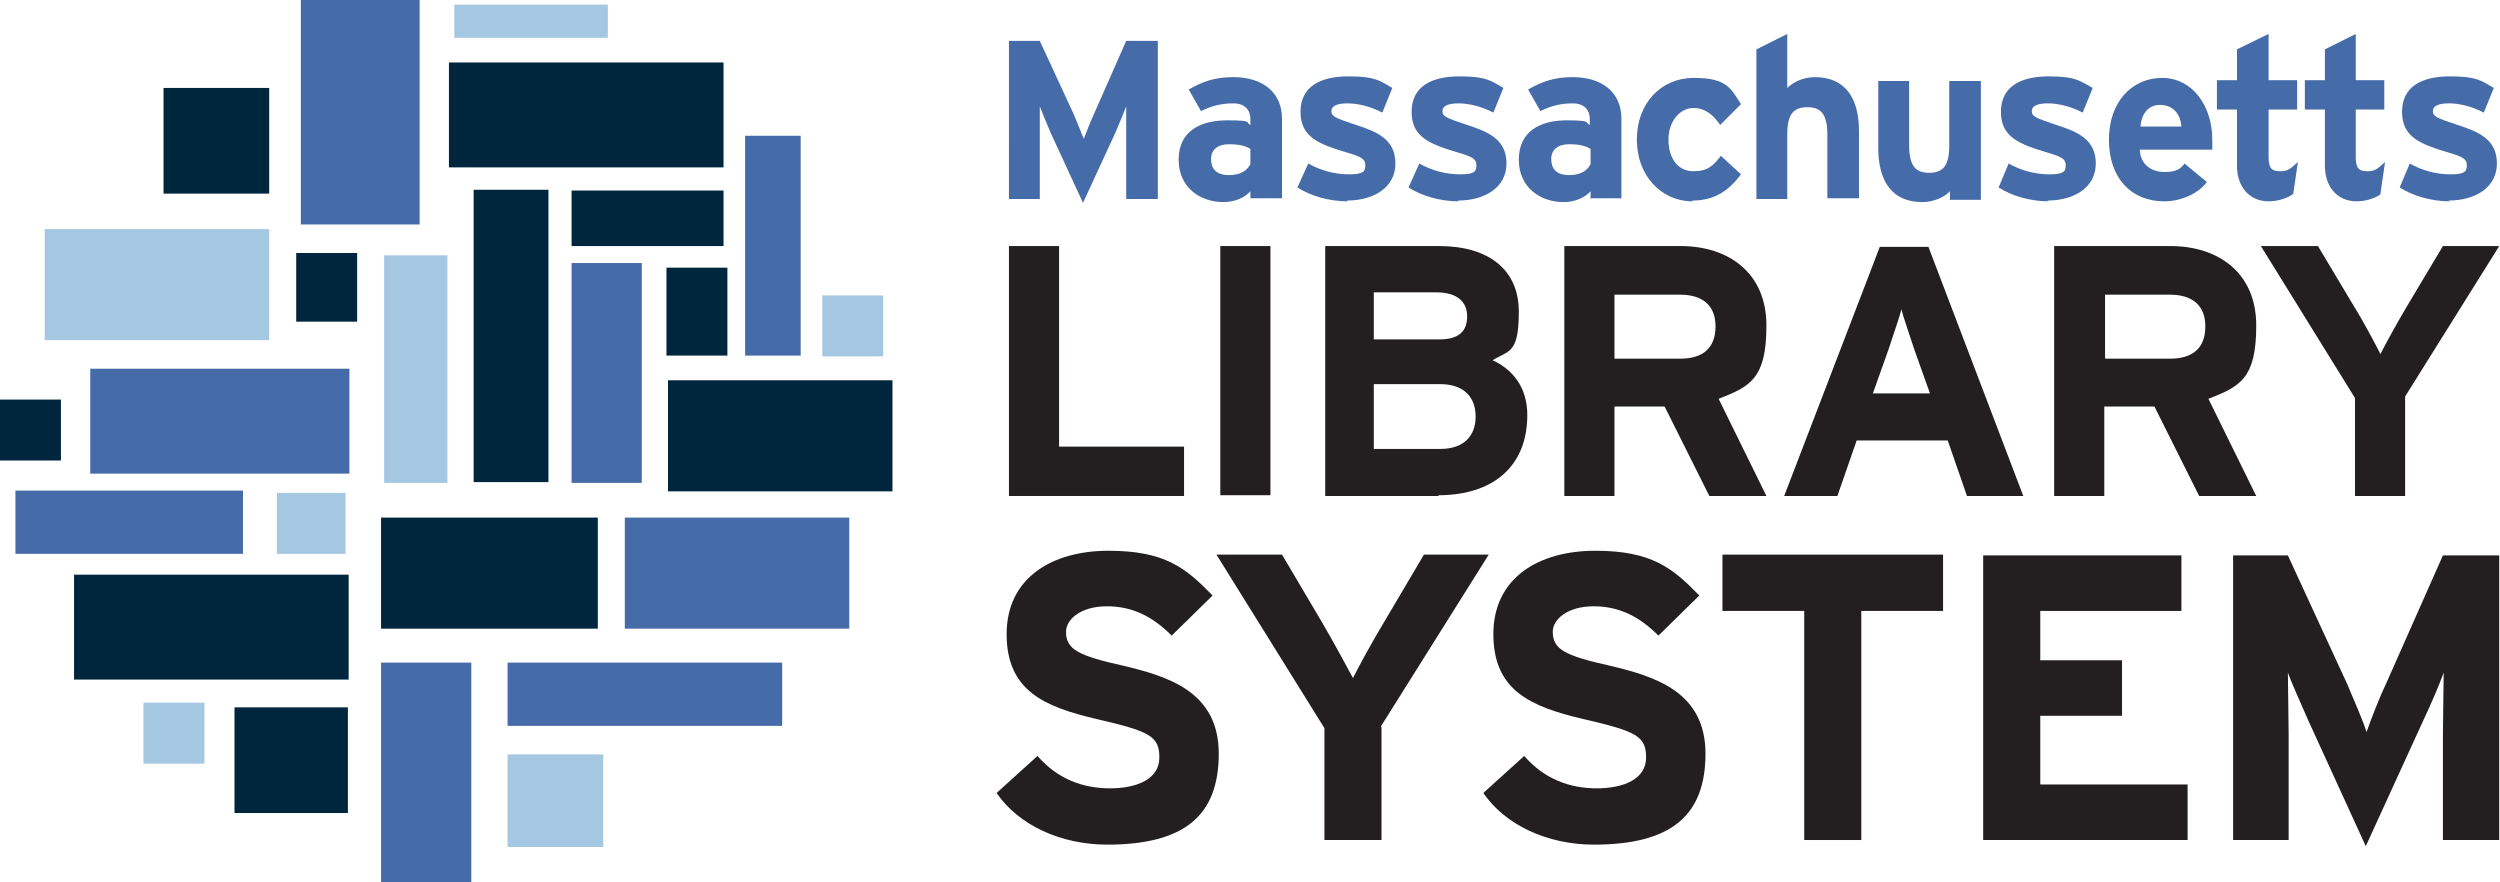
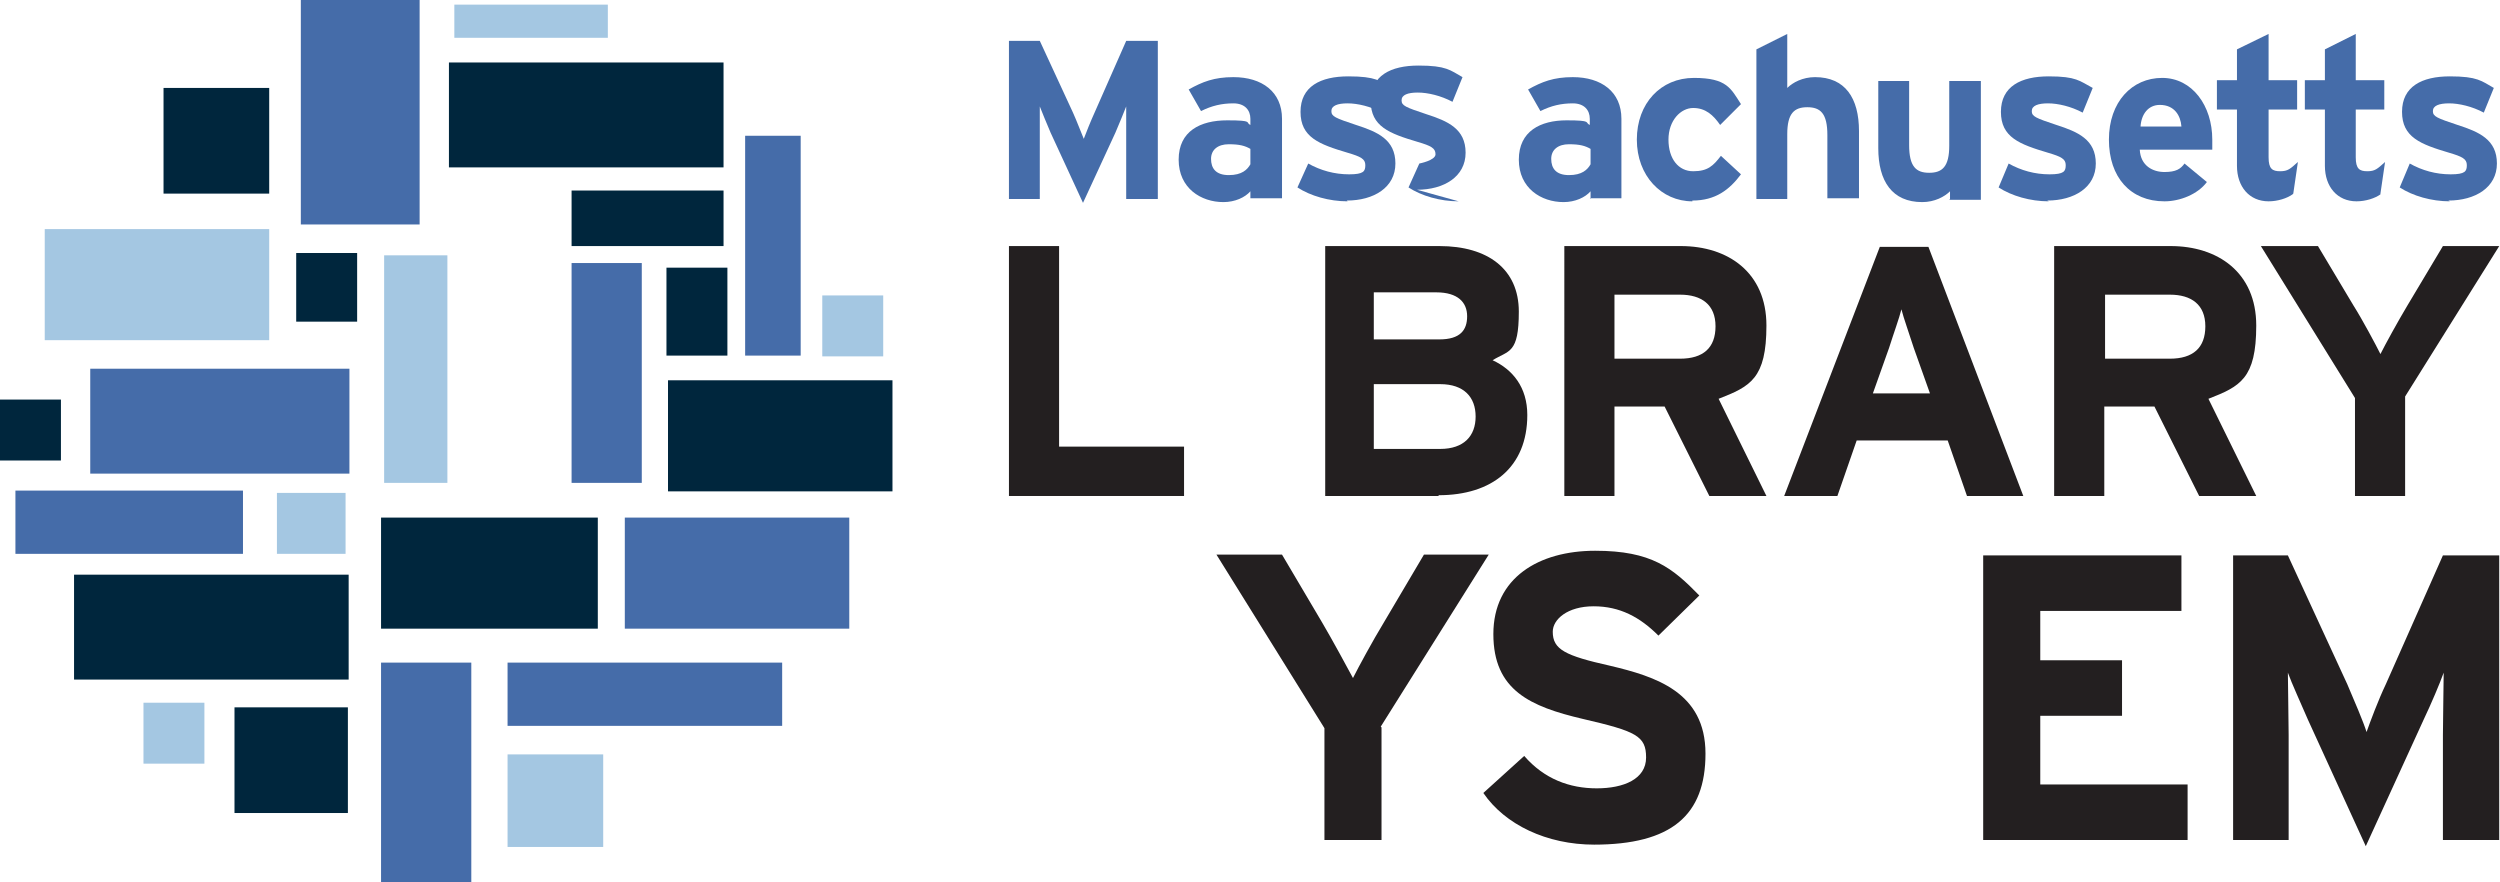
<svg xmlns="http://www.w3.org/2000/svg" id="Layer_1" data-name="Layer 1" version="1.1" viewBox="0 0 324.1 114.4">
  <defs>
    <style>
      .cls-1 {
        fill: #00263d;
      }

      .cls-1, .cls-2, .cls-3, .cls-4 {
        stroke-width: 0px;
      }

      .cls-2 {
        fill: #456ca9;
      }

      .cls-3 {
        fill: #231f20;
      }

      .cls-4 {
        fill: #a4c7e2;
      }
    </style>
  </defs>
  <g>
    <g>
      <rect class="cls-2" x="49.4" y="85.9" width="11.7" height="28.5" />
      <g>
        <rect class="cls-2" x="39" width="15.4" height="29.1" />
        <rect class="cls-2" x="65.8" y="85.9" width="35.6" height="8.2" />
        <rect class="cls-2" x="81" y="67.1" width="29.1" height="14.4" />
        <rect class="cls-2" x="11.7" y="47.8" width="33.6" height="13.6" />
        <rect class="cls-2" x="96.6" y="17.6" width="7.2" height="28.5" />
        <rect class="cls-2" x="74.1" y="34.1" width="9.1" height="28.5" />
        <rect class="cls-2" x="2" y="63.6" width="29.5" height="8.2" />
      </g>
    </g>
    <g>
      <rect class="cls-1" x="86.6" y="49.3" width="29.1" height="14.4" />
      <rect class="cls-1" x="49.4" y="67.1" width="28.1" height="14.4" />
      <rect class="cls-1" x="58.2" y="8.1" width="35.6" height="13.6" />
      <rect class="cls-1" x="9.6" y="74.5" width="35.6" height="13.6" />
      <rect class="cls-1" x="74.1" y="24.7" width="19.7" height="7.2" />
-       <rect class="cls-1" x="61.4" y="24.6" width="9.7" height="37.9" />
      <rect class="cls-1" x="86.4" y="34.7" width="7.9" height="11.4" />
      <rect class="cls-1" x="38.4" y="32.8" width="7.9" height="8.9" />
      <rect class="cls-1" x="21.2" y="11.4" width="13.7" height="13.7" />
      <rect class="cls-1" x="30.4" y="91.7" width="14.7" height="13.7" />
      <rect class="cls-1" y="51.8" width="7.9" height="7.9" />
    </g>
    <g>
      <rect class="cls-4" x="58.9" y=".6" width="19.9" height="4.3" />
      <rect class="cls-4" x="5.8" y="29.7" width="29.1" height="14.4" />
      <rect class="cls-4" x="49.8" y="33.1" width="8.2" height="29.5" />
      <rect class="cls-4" x="106.6" y="38.3" width="7.9" height="7.9" />
      <rect class="cls-4" x="65.8" y="97.8" width="12.4" height="12" />
      <rect class="cls-4" x="35.9" y="63.9" width="8.9" height="7.9" />
      <rect class="cls-4" x="18.6" y="91.1" width="7.9" height="7.9" />
    </g>
  </g>
  <path class="cls-2" d="M146,25.8v-7.5c0-1.1,0-3.7,0-4.5-.3.8-.9,2.2-1.4,3.4l-4.2,9.1-4.2-9.1c-.5-1.2-1.1-2.6-1.4-3.4,0,.8,0,3.4,0,4.5v7.5h-4V5.3h4l4.3,9.3c.5,1.1,1.1,2.7,1.4,3.4.3-.8.9-2.3,1.4-3.4l4.1-9.3h4.1v20.5h-4.1Z" />
  <path class="cls-2" d="M162.1,25.8v-1c-.7.8-2,1.4-3.5,1.4-2.9,0-5.8-1.8-5.8-5.5s2.8-5.1,6.3-5.1,2.3.3,3,.6v-.8c0-1.1-.7-2-2.2-2s-2.8.3-4.2,1l-1.6-2.8c1.8-1,3.3-1.6,5.8-1.6,3.7,0,6.3,1.9,6.3,5.4v10.3h-4.1ZM162.1,19.3c-.7-.4-1.4-.6-2.8-.6s-2.3.7-2.3,1.9.6,2.1,2.3,2.1,2.4-.7,2.8-1.4v-1.9Z" />
  <path class="cls-2" d="M174.7,26.1c-2.4,0-4.8-.7-6.5-1.8l1.4-3.1c1.6.9,3.4,1.4,5.3,1.4s2.1-.4,2.1-1.2-.6-1.1-2.3-1.6c-3.7-1.1-6.1-2-6.1-5.3s2.6-4.6,6.2-4.6,4.1.6,5.7,1.5l-1.3,3.2c-1.5-.8-3.2-1.2-4.5-1.2s-2.1.3-2.1,1,.5.9,3.2,1.8c2.8.9,5.1,1.9,5.1,5s-2.8,4.8-6.3,4.8Z" />
-   <path class="cls-2" d="M189.1,26.1c-2.4,0-4.8-.7-6.5-1.8l1.4-3.1c1.6.9,3.4,1.4,5.3,1.4s2.1-.4,2.1-1.2-.6-1.1-2.3-1.6c-3.7-1.1-6.1-2-6.1-5.3s2.6-4.6,6.2-4.6,4.1.6,5.7,1.5l-1.3,3.2c-1.5-.8-3.2-1.2-4.5-1.2s-2.1.3-2.1,1,.5.9,3.2,1.8c2.8.9,5.1,1.9,5.1,5s-2.8,4.8-6.3,4.8Z" />
+   <path class="cls-2" d="M189.1,26.1c-2.4,0-4.8-.7-6.5-1.8l1.4-3.1s2.1-.4,2.1-1.2-.6-1.1-2.3-1.6c-3.7-1.1-6.1-2-6.1-5.3s2.6-4.6,6.2-4.6,4.1.6,5.7,1.5l-1.3,3.2c-1.5-.8-3.2-1.2-4.5-1.2s-2.1.3-2.1,1,.5.9,3.2,1.8c2.8.9,5.1,1.9,5.1,5s-2.8,4.8-6.3,4.8Z" />
  <path class="cls-2" d="M206.2,25.8v-1c-.7.8-2,1.4-3.5,1.4-2.9,0-5.8-1.8-5.8-5.5s2.8-5.1,6.2-5.1,2.3.3,3,.6v-.8c0-1.1-.7-2-2.2-2s-2.8.3-4.2,1l-1.6-2.8c1.8-1,3.3-1.6,5.8-1.6,3.7,0,6.3,1.9,6.3,5.4v10.3h-4.1ZM206.2,19.3c-.7-.4-1.4-.6-2.8-.6s-2.3.7-2.3,1.9.6,2.1,2.3,2.1,2.4-.7,2.8-1.4v-1.9Z" />
  <path class="cls-2" d="M219.4,26.1c-4,0-7.2-3.3-7.2-8s3.1-8,7.4-8,4.8,1.4,6.1,3.4l-2.7,2.7c-.9-1.3-1.9-2.2-3.5-2.2s-3.2,1.6-3.2,4.1,1.3,4.1,3.2,4.1,2.6-.7,3.6-2l2.6,2.4c-1.5,2-3.3,3.4-6.3,3.4Z" />
  <path class="cls-2" d="M236.9,25.8v-8.3c0-2.8-.9-3.6-2.6-3.6s-2.6.8-2.6,3.5v8.4h-4V6.4l4-2v7c.7-.7,2-1.4,3.6-1.4,3.9,0,5.7,2.7,5.7,7v8.7h-4.1Z" />
  <path class="cls-2" d="M252.8,25.8v-1c-.7.7-2,1.4-3.6,1.4-3.9,0-5.7-2.7-5.7-7v-8.7h4v8.3c0,2.8.9,3.6,2.6,3.6s2.6-.8,2.6-3.5v-8.4h4.1v15.4h-4.1Z" />
  <path class="cls-2" d="M265.6,26.1c-2.4,0-4.8-.7-6.5-1.8l1.3-3.1c1.6.9,3.4,1.4,5.3,1.4s2.1-.4,2.1-1.2-.6-1.1-2.3-1.6c-3.7-1.1-6.1-2-6.1-5.3s2.6-4.6,6.2-4.6,4,.6,5.7,1.5l-1.3,3.2c-1.5-.8-3.2-1.2-4.5-1.2s-2.1.3-2.1,1,.5.9,3.2,1.8c2.8.9,5.1,1.9,5.1,5s-2.8,4.8-6.3,4.8Z" />
  <path class="cls-2" d="M286.6,19.4h-9.2c.1,2.1,1.7,2.9,3.2,2.9s2.1-.4,2.6-1.1l2.9,2.4c-1.2,1.6-3.5,2.5-5.5,2.5-4.4,0-7.2-3.1-7.2-8s3-8,6.9-8,6.5,3.6,6.5,8,0,1,0,1.3ZM280,13.6c-1.5,0-2.4,1.2-2.5,2.8h5.3c-.1-1.4-.9-2.8-2.8-2.8Z" />
  <path class="cls-2" d="M297.2,25.2c-.7.5-1.9.9-3.1.9-2.5,0-4.1-1.9-4.1-4.6v-7.3h-2.6v-3.8h2.6v-4l4.1-2v6h3.7v3.8h-3.7v6.2c0,1.5.5,1.8,1.5,1.8s1.3-.3,2.3-1.2l-.6,4.1Z" />
  <path class="cls-2" d="M308.6,25.2c-.7.5-1.9.9-3.1.9-2.5,0-4.1-1.9-4.1-4.6v-7.3h-2.6v-3.8h2.6v-4l4-2v6h3.7v3.8h-3.7v6.2c0,1.5.5,1.8,1.5,1.8s1.3-.3,2.3-1.2l-.6,4.1Z" />
  <path class="cls-2" d="M317.6,26.1c-2.4,0-4.8-.7-6.5-1.8l1.3-3.1c1.6.9,3.4,1.4,5.3,1.4s2.1-.4,2.1-1.2-.6-1.1-2.3-1.6c-3.7-1.1-6.1-2-6.1-5.3s2.6-4.6,6.2-4.6,4.1.6,5.7,1.5l-1.3,3.2c-1.5-.8-3.2-1.2-4.5-1.2s-2.1.3-2.1,1,.5.9,3.2,1.8c2.8.9,5.1,1.9,5.1,5s-2.8,4.8-6.3,4.8Z" />
  <path class="cls-3" d="M130.8,64.3V31.9h6.5v26h16.2v6.4h-22.7Z" />
-   <path class="cls-3" d="M158.2,64.3V31.9h6.5v32.3h-6.5Z" />
  <path class="cls-3" d="M186.5,64.3h-14.7V31.9h14.8c6.3,0,10.3,3,10.3,8.5s-1.3,5-3.4,6.3c2.6,1.2,4.5,3.5,4.5,7.1,0,6.8-4.6,10.4-11.5,10.4ZM186.3,37.9h-8.2v6.1h8.5c2.7,0,3.6-1.2,3.6-3s-1.2-3.1-4-3.1ZM186.7,49.8h-8.6v8.4h8.6c3.1,0,4.6-1.7,4.6-4.2s-1.5-4.2-4.6-4.2Z" />
  <path class="cls-3" d="M221.6,64.3l-5.8-11.6h-6.5v11.6h-6.5V31.9h15.1c6.1,0,11.1,3.4,11.1,10.3s-2.1,7.9-6.2,9.5l6.2,12.6h-7.4ZM217.8,38.2h-8.5v8.3h8.5c3,0,4.6-1.4,4.6-4.2s-1.8-4.1-4.6-4.1Z" />
  <path class="cls-3" d="M255,64.3l-2.5-7.2h-11.8l-2.5,7.2h-6.9l12.4-32.3h6.3l12.3,32.3h-7.1ZM248.1,45.1c-.6-1.9-1.3-3.8-1.6-5-.3,1.2-1,3.1-1.6,5l-2.1,5.9h7.4l-2.1-5.9Z" />
  <path class="cls-3" d="M285.1,64.3l-5.8-11.6h-6.5v11.6h-6.5V31.9h15.1c6.1,0,11.1,3.4,11.1,10.3s-2.1,7.9-6.2,9.5l6.2,12.6h-7.4ZM281.3,38.2h-8.4v8.3h8.4c3,0,4.6-1.4,4.6-4.2s-1.8-4.1-4.6-4.1Z" />
  <path class="cls-3" d="M311.8,51.5v12.8h-6.5v-12.7l-12.2-19.7h7.4l4.6,7.7c1.2,1.9,2.9,5.1,3.5,6.3.6-1.2,2.3-4.3,3.5-6.3l4.6-7.7h7.3l-12.2,19.5Z" />
-   <path class="cls-3" d="M143.6,109.5c-6.2,0-11.6-2.6-14.4-6.7l5.3-4.8c2.6,3,5.9,4.2,9.4,4.2s6.4-1.2,6.4-4-1.3-3.4-8.2-5c-6.8-1.6-11.6-3.7-11.6-11s5.9-10.8,13.2-10.8,10,2.2,13.5,5.8l-5.3,5.2c-2.4-2.4-5-3.8-8.4-3.8s-5.3,1.7-5.3,3.3c0,2.3,1.6,3.1,7.4,4.4,5.9,1.4,12.4,3.4,12.4,11.4s-4.4,11.8-14.5,11.8Z" />
  <path class="cls-3" d="M179.1,94.3v14.6h-7.4v-14.5l-14-22.5h8.5l5.2,8.8c1.3,2.2,3.3,5.9,4,7.2.7-1.4,2.6-4.9,4-7.2l5.2-8.8h8.4l-14,22.3Z" />
  <path class="cls-3" d="M206.7,109.5c-6.2,0-11.6-2.6-14.4-6.7l5.3-4.8c2.6,3,5.9,4.2,9.4,4.2s6.4-1.2,6.4-4-1.3-3.4-8.2-5c-6.8-1.6-11.6-3.7-11.6-11s5.9-10.8,13.2-10.8,10,2.2,13.5,5.8l-5.3,5.2c-2.4-2.4-5-3.8-8.4-3.8s-5.3,1.7-5.3,3.3c0,2.3,1.6,3.1,7.4,4.4,5.9,1.4,12.4,3.4,12.4,11.4s-4.4,11.8-14.5,11.8Z" />
-   <path class="cls-3" d="M241.3,79.2v29.7h-7.4v-29.7h-10.6v-7.3h28.6v7.3h-10.6Z" />
  <path class="cls-3" d="M257.1,108.9v-36.9h25.7v7.2h-18.3v6.4h10.6v7.2h-10.6v8.9h19.1v7.2h-26.4Z" />
  <path class="cls-3" d="M316.7,108.9v-13.6c0-2,.1-6.7.1-8.1-.5,1.4-1.6,4-2.6,6.1l-7.5,16.4-7.5-16.4c-.9-2.1-2.1-4.7-2.6-6.1,0,1.4.1,6.1.1,8.1v13.6h-7.2v-36.9h7.1l7.7,16.7c.9,2.1,2.1,4.9,2.5,6.2.5-1.4,1.5-4.1,2.5-6.2l7.4-16.7h7.3v36.9h-7.4Z" />
</svg>